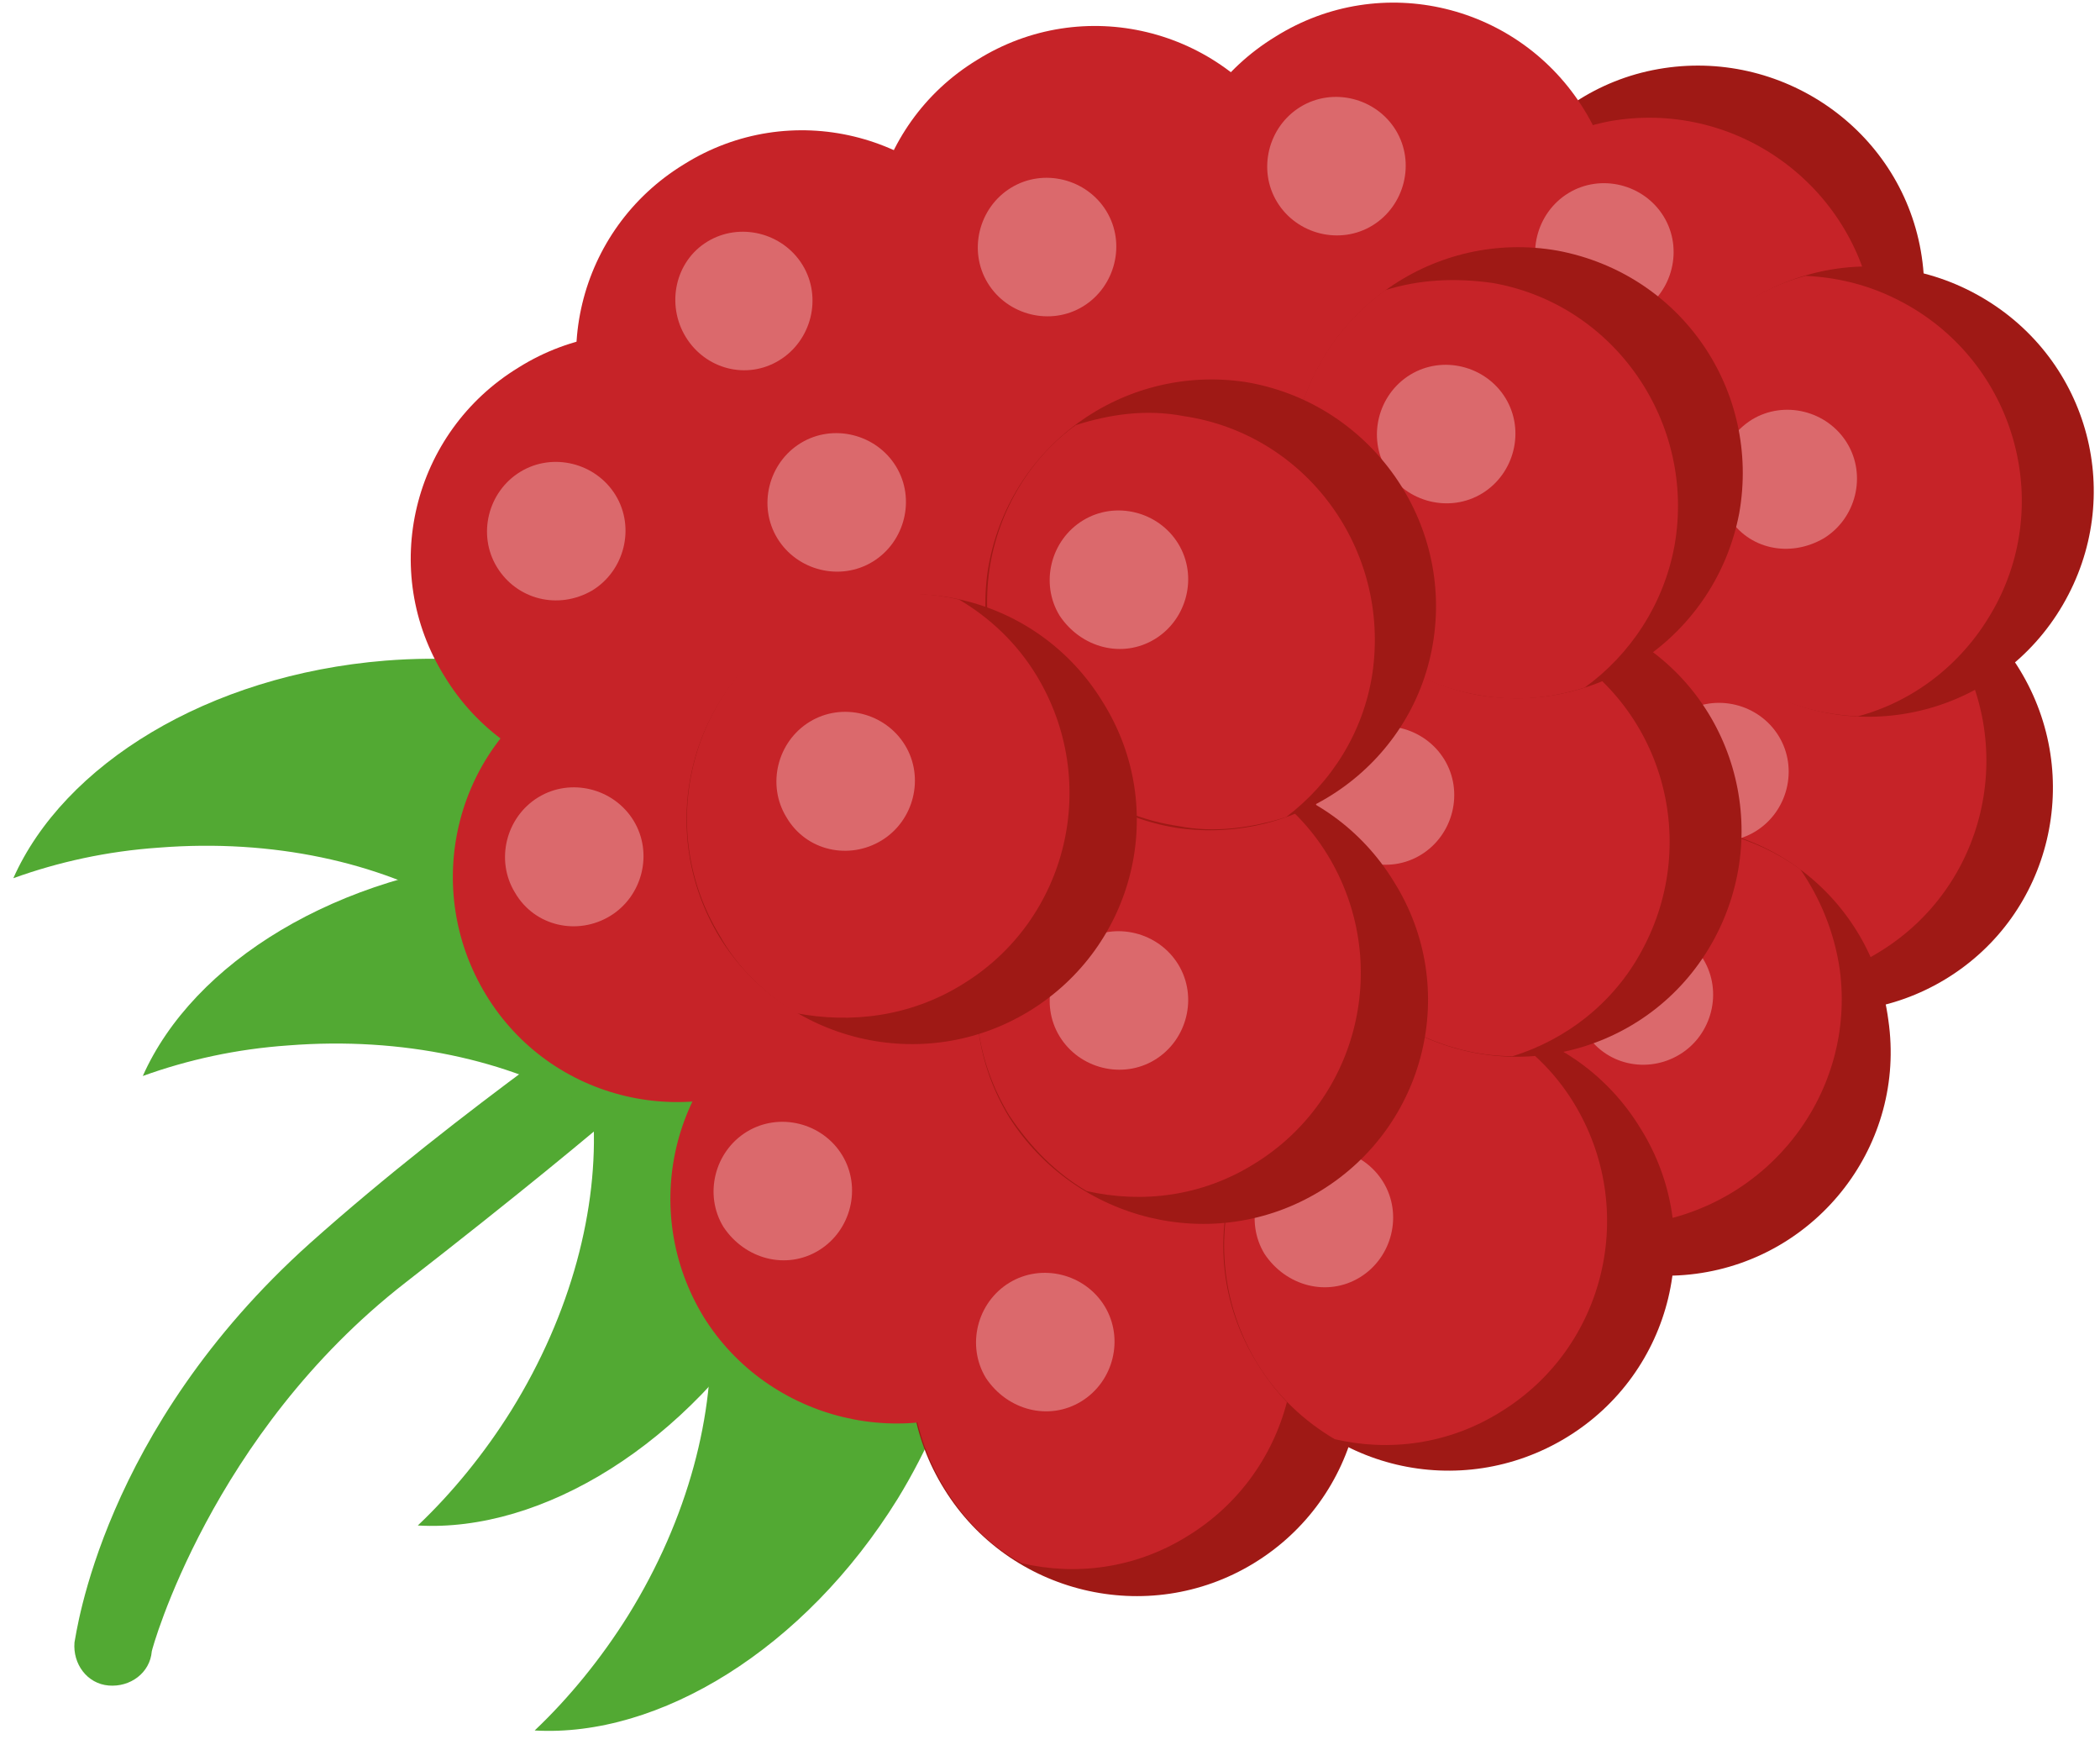
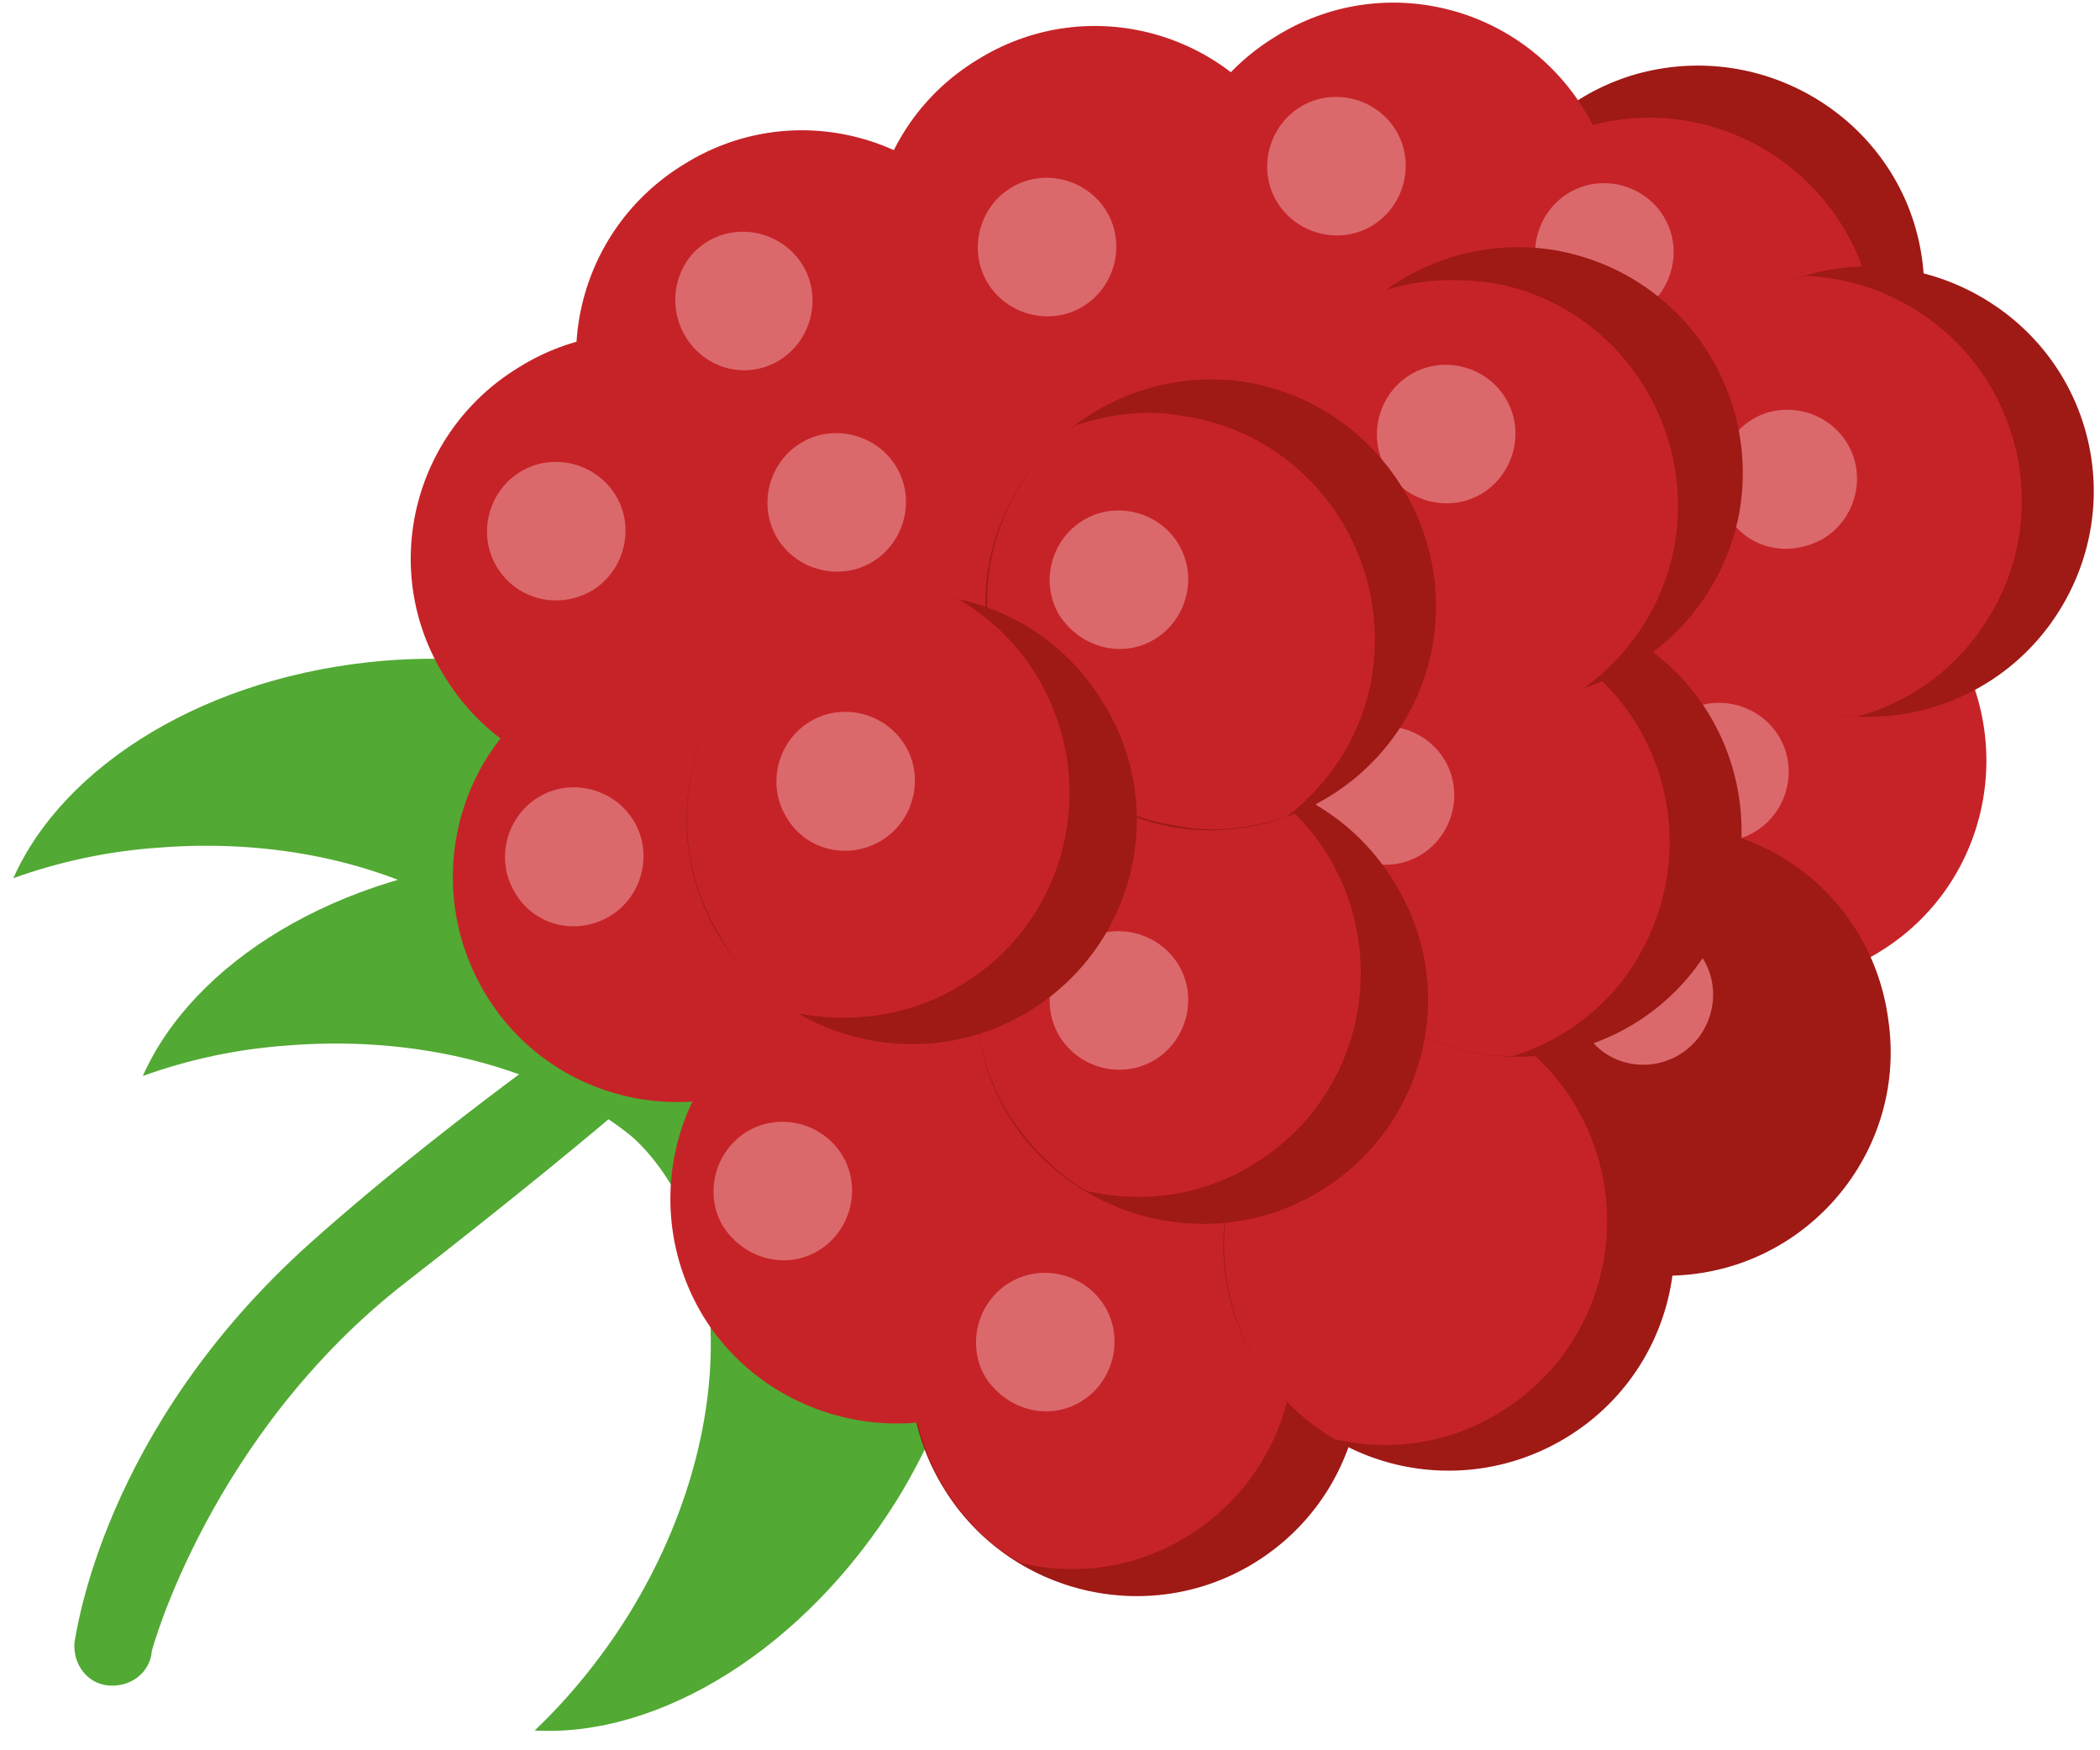
<svg xmlns="http://www.w3.org/2000/svg" width="72" height="60" viewBox="0 0 72 60" fill="none">
  <path d="M24.189 34.049C23.758 33.371 22.895 33.186 22.278 33.618C22.032 33.803 15.806 37.994 10.629 42.617C3.479 49.027 2.616 56.054 2.554 56.301C2.492 57.04 2.985 57.718 3.725 57.78C4.465 57.842 5.143 57.349 5.204 56.609C5.204 56.547 7.239 49.151 13.895 43.973C21.662 37.932 23.634 35.898 23.696 35.898C24.374 35.467 24.559 34.666 24.189 34.049Z" fill="#52A933" />
-   <path d="M14.325 52.294C15.496 51.185 16.606 49.829 17.53 48.349C21.66 41.692 21.229 33.926 16.544 31.091C15.496 30.474 22.153 24.865 25.79 27.084C30.413 29.919 30.844 37.686 26.714 44.343C23.571 49.52 18.578 52.541 14.325 52.294Z" fill="#52A933" />
  <path d="M18.332 59.321C19.503 58.212 20.613 56.855 21.537 55.376C25.667 48.719 25.235 40.953 20.551 38.117C19.503 37.501 26.16 31.892 29.797 34.111C34.419 36.946 34.851 44.713 30.783 51.37C27.578 56.547 22.585 59.568 18.332 59.321Z" fill="#52A933" />
  <path d="M4.896 36.885C6.437 36.33 8.102 35.96 9.889 35.837C17.717 35.221 24.436 39.104 24.805 44.528C24.929 45.761 32.88 42.371 32.572 38.117C32.141 32.693 25.422 28.81 17.655 29.427C11.553 29.92 6.622 33.002 4.896 36.885Z" fill="#52A933" />
  <path d="M0.457 30.105C1.998 29.55 3.662 29.18 5.45 29.057C13.278 28.44 19.935 32.324 20.366 37.748C20.489 38.98 28.441 35.59 28.133 31.337C27.701 25.913 21.044 22.03 13.216 22.646C7.114 23.139 2.183 26.221 0.457 30.105Z" fill="#52A933" />
  <path d="M65.855 8.593C65.115 4.402 61.047 1.628 56.855 2.368C52.664 3.107 49.89 7.175 50.63 11.367C51.37 15.558 55.438 18.332 59.629 17.592C63.821 16.791 66.594 12.784 65.855 8.593Z" fill="#9F1915" />
  <path d="M59.629 17.592C55.438 18.332 51.431 15.558 50.63 11.367C50.26 9.333 50.753 7.299 51.801 5.696C52.787 4.956 53.897 4.402 55.191 4.155C59.383 3.415 63.389 6.189 64.19 10.38C64.56 12.415 64.067 14.448 63.019 16.051C62.033 16.791 60.923 17.346 59.629 17.592Z" fill="#C62328" />
  <path d="M42.986 53.589C46.623 51.37 47.794 46.624 45.513 42.987C43.294 39.35 38.548 38.179 34.911 40.46C31.275 42.679 30.104 47.425 32.384 51.062C34.603 54.637 39.349 55.808 42.986 53.589Z" fill="#9F1915" />
  <path d="M32.384 51C30.165 47.363 31.275 42.617 34.911 40.398C36.699 39.289 38.733 39.042 40.582 39.474C41.63 40.09 42.554 40.953 43.233 42.062C45.452 45.699 44.342 50.445 40.705 52.664C38.918 53.774 36.884 54.02 35.035 53.589C33.987 53.034 33.062 52.109 32.384 51Z" fill="#C62328" />
  <path d="M34.727 47.671C38.364 45.452 39.535 40.706 37.254 37.069C34.974 33.433 30.289 32.262 26.653 34.542C23.016 36.761 21.907 41.507 24.125 45.144C26.344 48.719 31.152 49.89 34.727 47.671Z" fill="#C62328" />
-   <path d="M66.718 33.556C70.354 31.337 71.464 26.591 69.245 22.955C67.026 19.318 62.279 18.147 58.643 20.428C55.006 22.647 53.835 27.393 56.116 31.029C58.335 34.604 63.081 35.776 66.718 33.556Z" fill="#9F1915" />
  <path d="M56.116 30.967C53.897 27.331 55.006 22.584 58.643 20.366C60.43 19.256 62.464 19.009 64.314 19.441C65.361 20.057 66.286 20.92 66.964 22.03C69.183 25.666 68.073 30.413 64.437 32.632C62.649 33.741 60.615 33.987 58.766 33.556C57.657 32.94 56.794 32.077 56.116 30.967Z" fill="#C62328" />
  <path d="M52.049 26.899C49.83 23.263 50.94 18.517 54.577 16.298C56.364 15.188 58.398 14.942 60.247 15.373C61.295 15.989 62.22 16.852 62.898 17.962C65.117 21.599 64.007 26.345 60.37 28.564C58.583 29.673 56.549 29.92 54.7 29.488C53.59 28.933 52.727 28.009 52.049 26.899Z" fill="#C62328" />
  <path d="M27.269 36.638C30.906 34.419 32.077 29.673 29.796 26.037C27.577 22.4 22.831 21.229 19.195 23.509C15.558 25.728 14.448 30.474 16.668 34.111C18.886 37.748 23.633 38.857 27.269 36.638Z" fill="#C62328" />
  <path d="M25.852 25.728C29.489 23.509 30.598 18.763 28.379 15.126C26.16 11.49 21.414 10.319 17.778 12.599C14.141 14.818 12.97 19.564 15.251 23.201C17.47 26.837 22.216 27.947 25.852 25.728Z" fill="#C62328" />
  <path d="M31.46 18.763C35.097 16.544 36.268 11.798 34.049 8.161C31.83 4.525 27.084 3.354 23.448 5.634C19.811 7.853 18.64 12.599 20.92 16.236C23.078 19.811 27.824 20.982 31.46 18.763Z" fill="#C62328" />
  <path d="M41.568 15.188C45.205 12.969 46.376 8.223 44.095 4.586C41.876 0.95 37.13 -0.222 33.493 2.059C29.857 4.278 28.747 9.024 30.966 12.661C33.185 16.297 37.993 17.407 41.568 15.188Z" fill="#C62328" />
  <path d="M70.725 20.735C72.882 17.037 71.65 12.353 67.951 10.195C64.253 8.038 59.569 9.271 57.411 12.969C55.254 16.667 56.487 21.352 60.185 23.509C63.822 25.667 68.568 24.434 70.725 20.735Z" fill="#9F1915" />
  <path d="M60.121 23.509C56.423 21.352 55.19 16.606 57.348 12.969C58.395 11.182 60.06 9.949 61.909 9.456C63.142 9.517 64.313 9.826 65.484 10.504C69.182 12.661 70.415 17.407 68.258 21.044C67.21 22.831 65.546 24.064 63.696 24.557C62.464 24.495 61.292 24.187 60.121 23.509Z" fill="#C62328" />
  <path d="M58.148 43.665C62.34 43.11 65.36 39.227 64.744 34.974C64.189 30.721 60.306 27.762 56.053 28.379C51.861 28.934 48.903 32.817 49.458 37.07C50.012 41.261 53.957 44.22 58.148 43.665Z" fill="#9F1915" />
-   <path d="M49.458 37.07C48.903 32.817 51.861 28.934 56.114 28.379C58.21 28.132 60.182 28.687 61.723 29.797C62.401 30.783 62.895 31.954 63.079 33.248C63.634 37.44 60.676 41.323 56.422 41.939C54.389 42.186 52.354 41.631 50.813 40.522C50.136 39.535 49.642 38.364 49.458 37.07Z" fill="#C62328" />
  <path d="M57.594 36.145C58.704 35.467 59.074 33.988 58.396 32.878C57.718 31.769 56.238 31.399 55.129 32.077C54.019 32.755 53.65 34.234 54.328 35.344C55.006 36.515 56.485 36.823 57.594 36.145Z" fill="#DB696C" />
  <path d="M60.185 28.502C61.295 27.824 61.664 26.345 60.986 25.235C60.309 24.126 58.829 23.756 57.72 24.434C56.61 25.112 56.24 26.591 56.918 27.701C57.596 28.81 59.076 29.18 60.185 28.502Z" fill="#DB696C" />
  <path d="M53.713 49.274C57.349 47.055 58.52 42.309 56.24 38.672C54.021 35.036 49.275 33.864 45.638 36.145C42.001 38.364 40.83 43.11 43.111 46.747C45.33 50.383 50.076 51.493 53.713 49.274Z" fill="#9F1915" />
  <path d="M43.111 46.746C40.892 43.11 42.001 38.364 45.638 36.145C47.425 35.035 49.459 34.789 51.309 35.22C52.356 35.837 53.281 36.7 53.959 37.809C56.178 41.446 55.069 46.192 51.432 48.411C49.645 49.52 47.61 49.767 45.761 49.335C44.713 48.719 43.789 47.856 43.111 46.746Z" fill="#C62328" />
  <path d="M58.767 32.2C60.801 28.44 59.445 23.756 55.685 21.722C51.925 19.688 47.241 21.044 45.207 24.804C43.172 28.564 44.529 33.248 48.288 35.282C52.048 37.316 56.733 35.96 58.767 32.2Z" fill="#9F1915" />
  <path d="M48.288 35.282C44.529 33.248 43.172 28.564 45.207 24.804C46.193 22.955 47.857 21.722 49.645 21.167C50.877 21.167 52.11 21.476 53.219 22.092C56.979 24.126 58.335 28.811 56.301 32.57C55.315 34.419 53.651 35.652 51.864 36.207C50.692 36.207 49.46 35.899 48.288 35.282Z" fill="#C62328" />
-   <path d="M46.624 43.788C47.733 43.11 48.103 41.631 47.425 40.521C46.747 39.412 45.268 39.042 44.158 39.72C43.049 40.398 42.679 41.877 43.357 42.987C44.097 44.096 45.514 44.466 46.624 43.788Z" fill="#DB696C" />
  <path d="M48.718 29.303C49.828 28.625 50.198 27.146 49.52 26.036C48.842 24.927 47.362 24.557 46.253 25.235C45.143 25.913 44.774 27.392 45.452 28.502C46.191 29.611 47.609 29.981 48.718 29.303Z" fill="#DB696C" />
  <path d="M45.266 40.829C48.903 38.611 50.074 33.864 47.793 30.228C45.574 26.591 40.828 25.42 37.191 27.701C33.555 29.919 32.384 34.666 34.603 38.302C36.883 41.877 41.629 43.048 45.266 40.829Z" fill="#9F1915" />
  <path d="M34.605 38.241C32.386 34.604 33.496 29.858 37.194 27.639C38.982 26.529 41.016 26.283 42.865 26.714C43.913 27.331 44.837 28.194 45.515 29.303C47.734 32.94 46.625 37.686 42.988 39.905C41.201 41.014 39.166 41.261 37.256 40.83C36.208 40.213 35.345 39.35 34.605 38.241Z" fill="#C62328" />
  <path d="M34.974 25.544C38.611 23.325 39.782 18.578 37.502 14.942C35.282 11.305 30.536 10.134 26.9 12.415C23.263 14.633 22.092 19.38 24.373 23.016C26.591 26.653 31.338 27.824 34.974 25.544Z" fill="#C62328" />
  <path d="M62.527 18.455C63.636 17.777 64.006 16.298 63.328 15.188C62.65 14.079 61.171 13.709 60.061 14.387C58.89 15.127 58.582 16.606 59.26 17.715C59.938 18.825 61.356 19.133 62.527 18.455Z" fill="#DB696C" />
  <path d="M51.801 14.387C55.438 12.168 56.548 7.422 54.329 3.785C52.11 0.149 47.364 -1.022 43.727 1.258C40.09 3.477 38.919 8.223 41.2 11.86C43.419 15.435 48.165 16.606 51.801 14.387Z" fill="#C62328" />
  <path d="M56.24 10.688C57.349 10.011 57.719 8.531 57.041 7.422C56.363 6.312 54.884 5.942 53.774 6.62C52.665 7.298 52.295 8.778 52.973 9.887C53.713 10.997 55.13 11.367 56.24 10.688Z" fill="#DB696C" />
  <path d="M59.631 17.592C60.371 13.401 57.659 9.394 53.406 8.593C49.214 7.853 45.208 10.627 44.407 14.819C43.667 19.01 46.441 23.016 50.632 23.818C54.823 24.557 58.83 21.784 59.631 17.592Z" fill="#9F1915" />
  <path d="M50.632 23.817C46.441 23.078 43.667 19.01 44.407 14.818C44.776 12.784 45.947 11.059 47.488 9.949C48.66 9.579 49.892 9.518 51.187 9.702C55.378 10.442 58.152 14.51 57.412 18.702C57.042 20.736 55.871 22.462 54.33 23.571C53.159 23.941 51.926 24.064 50.632 23.817Z" fill="#C62328" />
  <path d="M29.92 19.256C31.029 18.578 31.399 17.099 30.721 15.99C30.043 14.88 28.564 14.51 27.454 15.188C26.345 15.866 25.975 17.346 26.653 18.455C27.331 19.565 28.81 19.934 29.92 19.256Z" fill="#DB696C" />
  <path d="M50.816 16.914C51.926 16.236 52.295 14.757 51.617 13.647C50.939 12.538 49.46 12.168 48.351 12.846C47.241 13.524 46.871 15.003 47.549 16.113C48.227 17.222 49.707 17.592 50.816 16.914Z" fill="#DB696C" />
  <path d="M39.596 36.33C40.706 35.652 41.076 34.173 40.398 33.063C39.72 31.954 38.24 31.584 37.131 32.262C36.021 32.94 35.651 34.419 36.33 35.529C37.008 36.638 38.487 37.008 39.596 36.33Z" fill="#DB696C" />
  <path d="M37.071 48.041C38.181 47.363 38.55 45.884 37.872 44.774C37.194 43.665 35.715 43.295 34.605 43.973C33.496 44.651 33.126 46.13 33.804 47.24C34.544 48.349 35.962 48.719 37.071 48.041Z" fill="#DB696C" />
  <path d="M26.716 12.353C27.826 11.675 28.195 10.195 27.517 9.086C26.839 7.976 25.36 7.606 24.25 8.284C23.141 8.962 22.833 10.442 23.511 11.551C24.189 12.661 25.607 13.031 26.716 12.353Z" fill="#DB696C" />
  <path d="M20.304 20.242C21.414 19.564 21.784 18.085 21.106 16.975C20.428 15.866 18.948 15.496 17.839 16.174C16.729 16.852 16.36 18.331 17.038 19.441C17.716 20.55 19.133 20.92 20.304 20.242Z" fill="#DB696C" />
  <path d="M20.922 31.399C22.031 30.721 22.401 29.241 21.723 28.132C21.045 27.022 19.566 26.652 18.456 27.331C17.347 28.009 16.977 29.488 17.655 30.597C18.333 31.768 19.812 32.077 20.922 31.399Z" fill="#DB696C" />
  <path d="M37.132 10.504C38.241 9.825 38.611 8.346 37.933 7.237C37.255 6.127 35.776 5.757 34.666 6.435C33.556 7.113 33.187 8.593 33.865 9.702C34.543 10.812 36.022 11.181 37.132 10.504Z" fill="#DB696C" />
  <path d="M47.054 7.73C48.164 7.052 48.534 5.573 47.856 4.463C47.178 3.354 45.698 2.984 44.589 3.662C43.479 4.34 43.109 5.819 43.788 6.929C44.466 8.038 45.945 8.408 47.054 7.73Z" fill="#DB696C" />
  <path d="M28.072 42.864C29.181 42.186 29.551 40.706 28.873 39.597C28.195 38.487 26.716 38.118 25.606 38.796C24.497 39.474 24.127 40.953 24.805 42.062C25.545 43.172 26.962 43.542 28.072 42.864Z" fill="#DB696C" />
  <path d="M49.152 21.907C49.769 17.715 46.871 13.771 42.68 13.092C38.489 12.476 34.544 15.312 33.866 19.564C33.249 23.756 36.147 27.701 40.338 28.379C44.591 28.995 48.536 26.098 49.152 21.907Z" fill="#9F1915" />
  <path d="M40.398 28.317C36.207 27.701 33.31 23.756 33.926 19.503C34.235 17.469 35.344 15.681 36.885 14.572C38.056 14.202 39.289 14.017 40.583 14.264C44.775 14.88 47.672 18.825 47.055 23.078C46.747 25.112 45.638 26.838 44.097 28.009C42.926 28.379 41.631 28.564 40.398 28.317Z" fill="#C62328" />
  <path d="M39.596 21.907C40.706 21.229 41.076 19.749 40.398 18.64C39.72 17.53 38.24 17.161 37.131 17.839C36.021 18.517 35.651 19.996 36.33 21.105C37.069 22.215 38.487 22.585 39.596 21.907Z" fill="#DB696C" />
  <path d="M35.281 34.666C38.918 32.447 40.089 27.701 37.808 24.064C35.589 20.427 30.843 19.256 27.206 21.537C23.57 23.756 22.46 28.502 24.679 32.139C26.898 35.714 31.644 36.885 35.281 34.666Z" fill="#9F1915" />
  <path d="M24.679 32.077C22.46 28.44 23.631 23.694 27.206 21.475C28.994 20.366 31.028 20.119 32.877 20.551C33.925 21.167 34.85 22.03 35.528 23.139C37.747 26.776 36.637 31.522 33.001 33.741C31.213 34.851 29.179 35.097 27.268 34.727C26.22 34.049 25.296 33.186 24.679 32.077Z" fill="#C62328" />
  <path d="M30.227 28.81C31.337 28.132 31.706 26.653 31.029 25.544C30.351 24.434 28.871 24.064 27.762 24.742C26.652 25.42 26.282 26.899 26.96 28.009C27.638 29.18 29.118 29.488 30.227 28.81Z" fill="#DB696C" />
</svg>